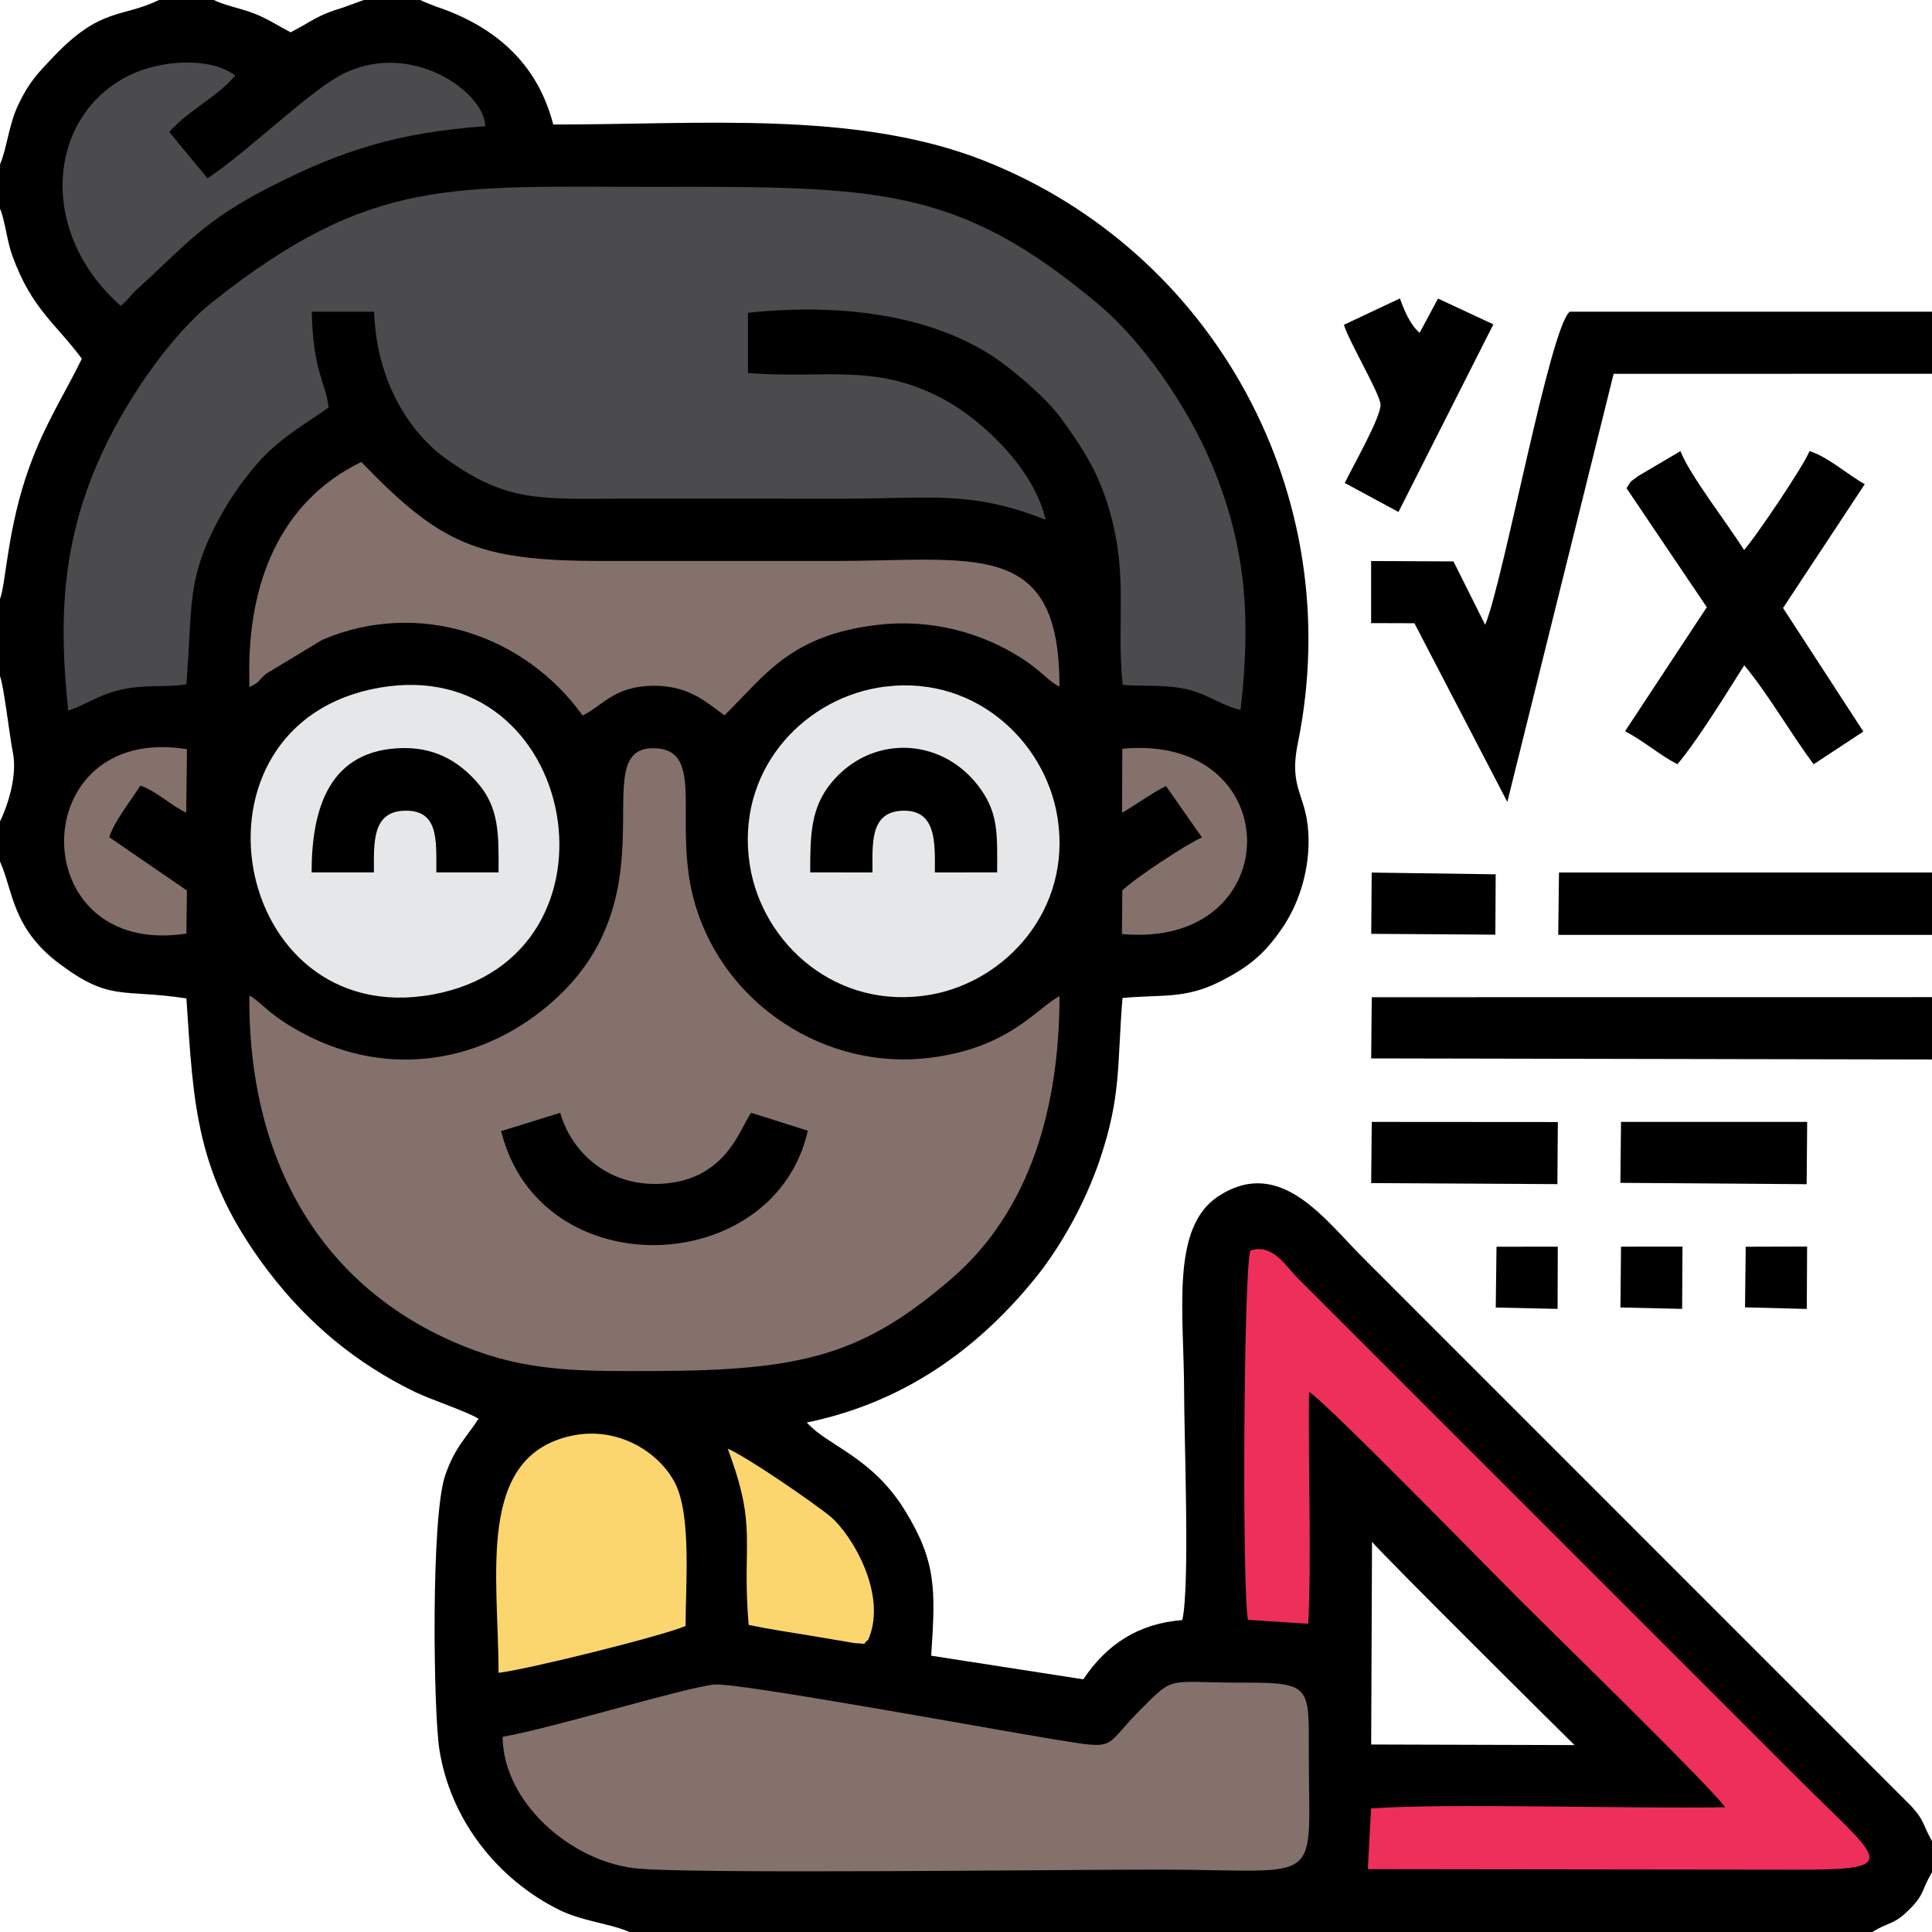
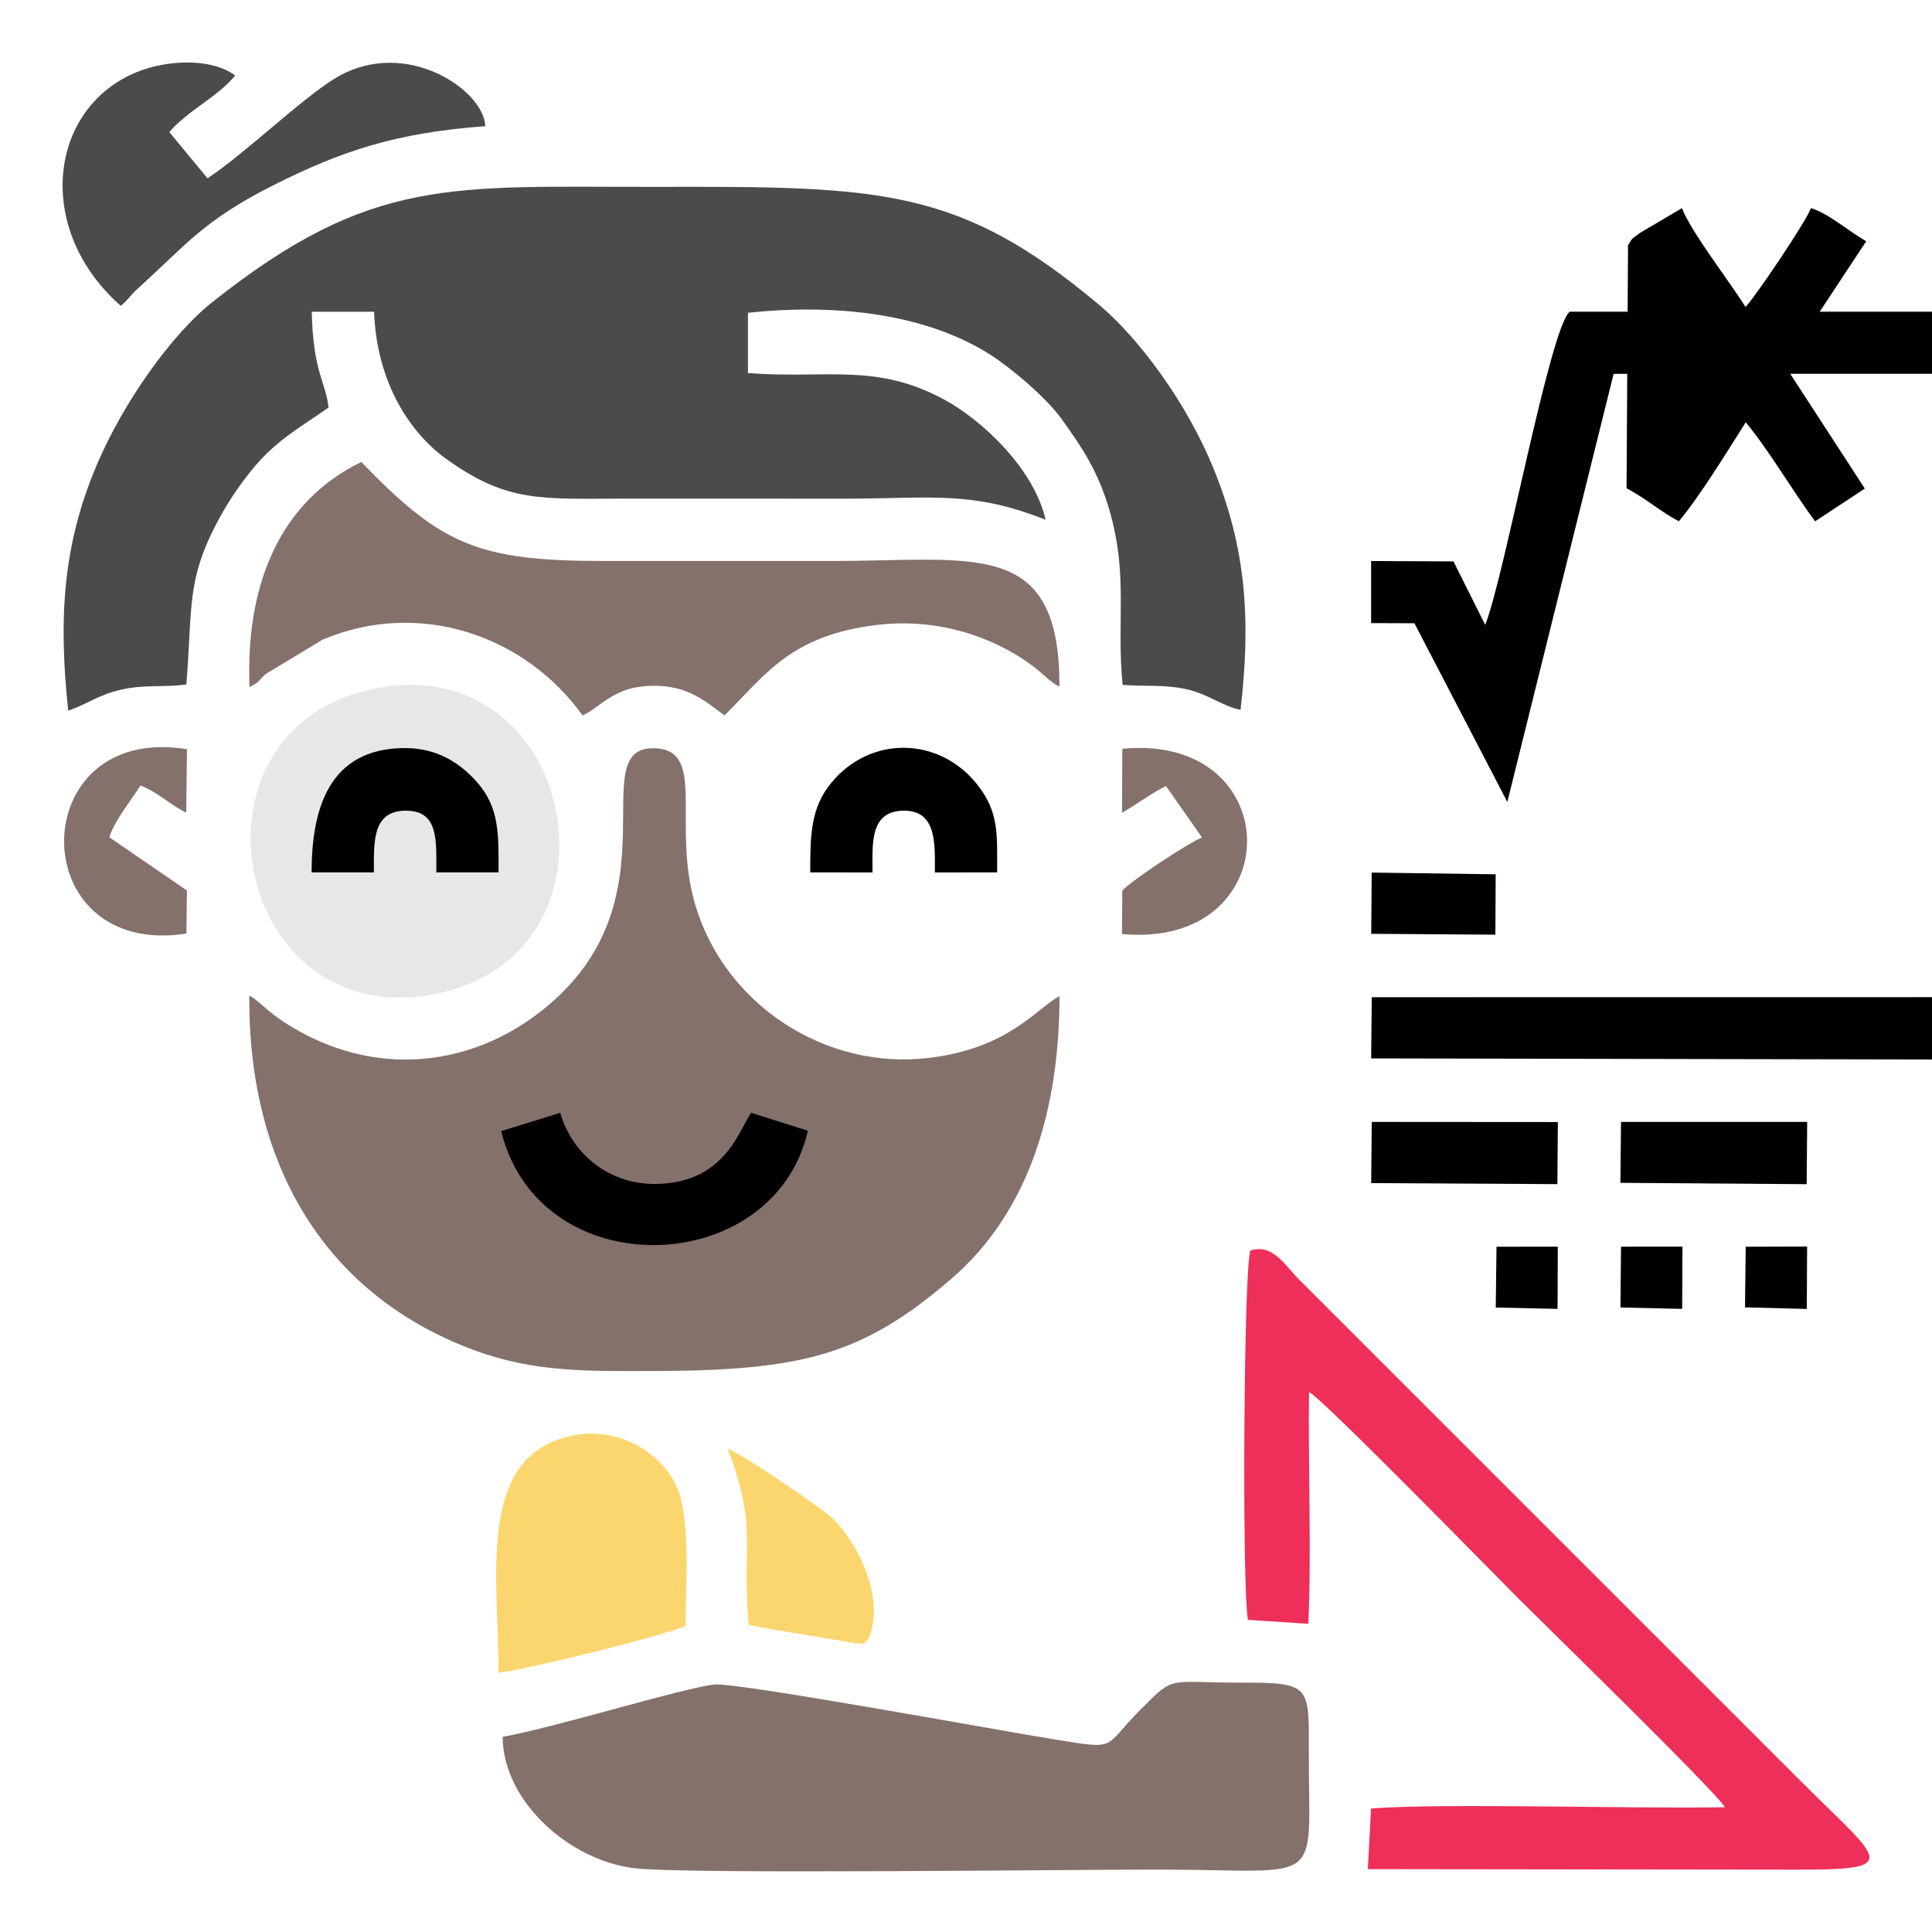
<svg xmlns="http://www.w3.org/2000/svg" xml:space="preserve" width="1080px" height="1080px" version="1.0" style="shape-rendering:geometricPrecision; text-rendering:geometricPrecision; image-rendering:optimizeQuality; fill-rule:evenodd; clip-rule:evenodd" viewBox="0 0 300.26 300.26">
  <defs>
    <style type="text/css"> .fil4 {fill:#E6E7E8} .fil1 {fill:#4B4B4D} .fil2 {fill:#84716B} .fil3 {fill:#ED2F59} .fil0 {fill:black} .fil5 {fill:#FBD66F} </style>
  </defs>
  <g id="Camada_x0020_1">
-     <path class="fil0" d="M0 25.56l0 6.87c0.79,1.84 1.08,5.03 1.91,7.3 3.05,8.35 6.67,10.44 10.81,16.02 -2.7,5.56 -5.65,9.93 -8.16,16.84 -3.42,9.43 -3.62,18.06 -4.56,20.51l0 11.98c0.64,1.71 1.47,9.27 2.01,11.92 0.67,3.33 -0.63,7.84 -2.01,10.66l0 6.24c2.01,4.38 1.83,10.33 9.18,15.84 8.01,6.01 9.73,3.88 19.79,5.43 1.13,16.61 1.35,27.45 12.73,42.4 6.16,8.09 13.68,14.35 22.86,18.79 2.24,1.09 8.37,3.15 9.81,4.14 -1.88,2.92 -3.65,4.35 -5.18,8.79 -2.25,6.52 -1.83,36.87 -0.9,42.64 1.79,11.26 9.34,20.25 18.49,24.83 3.71,1.86 8.2,2.2 11.02,3.5l193.17 0c2.79,-1.67 3.35,-1.09 5.78,-3.51 2.42,-2.42 1.85,-2.99 3.51,-5.78l0 -4.84c-1.44,-2.5 -1.13,-3.18 -3.26,-5.47l-85.03 -85.05c-6.04,-5.98 -12.91,-15.97 -22.57,-9.73 -7.54,4.86 -5.38,18.07 -5.37,30.52 0,7.09 0.92,30.12 -0.28,35.38 -6.81,0.53 -11.75,3.76 -15.39,9.21l-23.64 -3.67c0.67,-10.16 0.87,-14.55 -4.1,-22.61 -5.17,-8.36 -12,-9.99 -15.23,-13.63 16.52,-3.4 27.64,-12.82 35.34,-22.23 3.79,-4.62 7.77,-11.46 10.18,-18.57 3.37,-9.94 2.69,-14.67 3.54,-25.18 6.07,-0.56 9.72,0.18 15.07,-2.51 4.73,-2.37 7.09,-4.45 9.79,-8.4 2.36,-3.46 4.06,-8.3 4.06,-13.41 0.01,-7.43 -3.22,-7.64 -1.66,-15.31 7.82,-38.4 -12.94,-76.44 -48.93,-90.56 -19.86,-7.79 -44.21,-5.53 -66.8,-5.56 -2.49,-9.69 -9.26,-15.35 -18.31,-18.37l-1.88 -0.75c-0.12,-0.05 -0.32,-0.14 -0.47,-0.23l-8.78 0 -3.21 1.17c-4.19,1.23 -4.81,2.15 -8.17,3.85 -1.64,-0.84 -3.48,-2.07 -5.62,-2.91 -2.07,-0.8 -4.73,-1.3 -6.31,-2.11l-8.51 0c-5.83,2.82 -9.02,1.04 -16.45,8.86 -2.4,2.52 -3.76,3.9 -5.44,7.44 -1.48,3.13 -1.75,6.74 -2.83,9.26zm213.1 245.56l31.6 0.09c-0.41,-0.37 -29.91,-29.65 -31.47,-31.59l-0.13 31.5z" />
    <path class="fil1" d="M10.6 110.44c2.83,-0.93 4.45,-2.35 8.03,-3.21 3.87,-0.92 6.73,-0.35 10.33,-0.86 1.03,-12.39 -0.16,-16.47 5.59,-26.66 1.92,-3.4 4.75,-7.18 7.05,-9.37 2.95,-2.81 5.53,-4.26 9.46,-7 -0.45,-4.12 -2.39,-5.37 -2.61,-14.89l9.69 0c0.38,10.9 5.53,18.82 11.26,22.91 9.54,6.81 14.61,6.15 27.95,6.13 11.34,-0.01 22.68,0.01 34.01,0.01 13.47,-0.01 19.61,-1.29 31.14,3.28 -1.78,-7.91 -9.87,-15.51 -15.79,-18.7 -10.68,-5.75 -18.24,-3.16 -30.47,-4.1l0 -9.37c12.5,-1.34 26.59,-0.25 37.15,6.19 3.58,2.18 9.22,7.04 11.51,10.2 3.37,4.65 5.78,8.34 7.49,14.19 3.01,10.27 1.09,17.09 2.08,27.25 3.64,0.29 6.76,-0.12 10.32,0.77 3.09,0.77 5.31,2.58 8.01,3.1 1.64,-14.18 0.83,-25.09 -4.16,-37.4 -4.16,-10.27 -11.62,-20.33 -17.84,-25.55 -21.83,-18.31 -34.05,-18.38 -68.76,-18.32 -31.85,0.06 -44.23,-1.81 -69.11,17.97 -6.18,4.91 -13.73,15.38 -17.97,25.43 -5.18,12.29 -5.89,23.61 -4.36,38z" />
    <path class="fil2" d="M38.75 154.73c-0.21,26.91 12.27,46.84 35.17,55.19 9.14,3.33 17.26,3.18 27.53,3.16 23.31,-0.06 32.6,-2.48 46.34,-14.28 12.56,-10.78 16.87,-27.2 16.87,-43.99 -3.63,1.95 -7.82,8.06 -20.16,9.59 -16.22,2.01 -31.87,-8.29 -36.45,-23.79 -3.68,-12.43 1.77,-23.86 -6.08,-24.31 -12.12,-0.69 4.63,24.54 -19.03,41.72 -10.13,7.35 -23.11,9.01 -35.1,2.95 -6.04,-3.06 -7.23,-5.3 -9.09,-6.24z" />
    <path class="fil2" d="M78.11 269.93c0.12,10.19 10.48,19.18 20.42,20.41 7.86,0.98 68.44,0.19 82.09,0.22 25.65,0.07 22.74,2.98 22.79,-18.45 0.02,-9.89 0.29,-10.63 -9.88,-10.6 -12.37,0.03 -10.77,-1.33 -16.33,4.24 -5.95,5.96 -3.24,6.21 -13.5,4.55 -9.12,-1.48 -49.24,-8.87 -52.68,-8.5 -4.91,0.53 -24.67,6.66 -32.91,8.13z" />
    <path class="fil3" d="M193.95 251.75l9.37 0.61c0.52,-9.89 -0.03,-25.32 0.12,-36.05 2.45,1.41 28.25,27.81 32.54,32.11 4.64,4.65 30.31,29.65 32.11,32.45 -15.55,0.26 -43.11,-0.67 -55.01,0.19l-0.5 9.43 66.57 0.08c16.9,0.05 13.16,-1.31 0.64,-13.83l-78 -77.99c-2.02,-2 -3.94,-5.52 -7.45,-4.41 -1.06,2.44 -1.33,52.58 -0.39,57.41z" />
    <path class="fil2" d="M38.74 104.97l0.02 1.82c1.83,-0.94 1.05,-0.72 2.6,-2.08l8.78 -5.3c14.95,-6.32 31.39,-0.76 40.41,11.79 3.1,-1.51 4.89,-4.55 10.9,-4.62 5.66,-0.07 8.38,2.62 11.15,4.6 6.38,-6.31 10.25,-12.45 23.73,-14.06 8.17,-0.98 16.23,1.09 22.74,5.37 2.91,1.91 4.08,3.57 5.58,4.21 0.07,-23.28 -13.33,-19.46 -35.63,-19.52l-35.78 0c-19.17,-0.03 -24.83,-2.7 -37.09,-15.38 -12.7,6.16 -17.6,18.92 -17.41,33.17z" />
    <path class="fil4" d="M58.88 106.89c-31.68,5.63 -23.13,53.44 8.37,47.67 31.35,-5.74 22.81,-53.2 -8.37,-47.67z" />
-     <path class="fil4" d="M136.32 106.9c-11.83,2.07 -22.07,13.13 -19.78,27.6 1.93,12.12 13.45,22.67 28.13,20.08 11.6,-2.05 21.93,-13.16 19.69,-27.48 -1.9,-12.12 -13.38,-22.76 -28.04,-20.2z" />
    <path class="fil0" d="M300.26 58.09l0 -9.65 -56.3 0c-3.1,2.5 -10.19,41.39 -13.14,48.67l-4.93 -9.86 -12.8 -0.06 0 9.65 6.73 0.02 14.44 27.77 16.52 -66.53 49.48 -0.01z" />
    <path class="fil1" d="M18.77 47.53c1.21,-0.99 1.48,-1.63 2.64,-2.68 7.4,-6.69 10.19,-10.57 20.95,-16 10.77,-5.43 19.22,-8.22 33.06,-9.24 -0.16,-5.54 -12.23,-13.86 -22.98,-7.65 -5.16,2.98 -14.37,11.93 -20.19,15.75l-5.93 -7.18c2.78,-3.31 7.56,-5.49 10.23,-8.8 -3.77,-2.8 -10.74,-2.41 -15.36,-0.5 -13.61,5.62 -15.94,24.39 -2.42,36.3z" />
-     <path class="fil0" d="M252.79 75.88l12.47 18.49 -12.7 19.27c2.99,1.58 5.42,3.74 8.13,5.13 3.17,-3.74 7.73,-11.18 10.39,-15.38 3.66,4.4 7.17,10.51 10.78,15.39l7.73 -5.09 -12.48 -19.2 12.7 -19.24c-2.82,-1.59 -5.62,-4.18 -8.58,-5.15 -0.87,2.25 -8.45,13.49 -10.18,15.38 -2.41,-3.89 -8.51,-11.73 -9.88,-15.37l-6.55 3.86c-1.57,1.18 -0.98,0.61 -1.83,1.91z" />
+     <path class="fil0" d="M252.79 75.88c2.99,1.58 5.42,3.74 8.13,5.13 3.17,-3.74 7.73,-11.18 10.39,-15.38 3.66,4.4 7.17,10.51 10.78,15.39l7.73 -5.09 -12.48 -19.2 12.7 -19.24c-2.82,-1.59 -5.62,-4.18 -8.58,-5.15 -0.87,2.25 -8.45,13.49 -10.18,15.38 -2.41,-3.89 -8.51,-11.73 -9.88,-15.37l-6.55 3.86c-1.57,1.18 -0.98,0.61 -1.83,1.91z" />
    <path class="fil5" d="M77.48 259.98c4.64,-0.55 25.28,-5.68 29.07,-7.28 0,-6.4 0.93,-17.14 -1.63,-22.19 -2.36,-4.66 -8.75,-8.95 -16.1,-7.37 -14.88,3.21 -11.34,21.75 -11.34,36.84z" />
    <polygon class="fil0" points="300.26,164.66 300.26,154.97 213.19,154.98 213.1,164.49 " />
-     <polygon class="fil0" points="300.26,145.29 300.26,135.6 242.29,135.6 242.17,145.29 " />
    <path class="fil0" d="M77.89 175.79c6.01,24.32 42.46,22.93 47.66,-0.06l-8.81 -2.79c-1.81,2.5 -3.98,10.9 -14.72,11.06 -7.73,0.12 -13.24,-5.03 -14.95,-11.05l-9.18 2.84z" />
-     <path class="fil0" d="M208.86 50.48c0.86,2.74 5.58,10.66 5.69,12.36 0.12,1.96 -4.48,9.94 -5.55,12.22l8.34 4.51 14.75 -29.16 -8.6 -4.01 -2.86 5.33c-1.51,-1.33 -2.4,-3.49 -3.06,-5.35l-8.71 4.1z" />
    <path class="fil5" d="M116.35 252.53c3.2,0.68 6.31,1.13 9.52,1.66l7.05 1.19c2.35,0.06 0.79,0.39 2.01,-0.54 3.09,-7.05 -2.62,-16.43 -5.86,-19.14 -2.46,-2.04 -13.04,-9.33 -15.97,-10.55 4.71,12.55 2.15,14.34 3.25,27.38z" />
    <path class="fil0" d="M125.92 135.58l9.68 0.01c0,-4.36 -0.46,-9.37 4.58,-9.59 5.45,-0.24 5.12,5.12 5.11,9.59l9.68 -0.01c0,-5.92 0.3,-9.34 -3.06,-13.61 -5.9,-7.5 -16.58,-7.72 -22.68,-0.35 -3.22,3.89 -3.32,8.07 -3.31,13.96z" />
    <path class="fil0" d="M48.43 135.58l9.68 0c0,-4.52 -0.32,-9.38 4.65,-9.58 5.49,-0.22 5.04,4.62 5.05,9.58l9.67 0c0.03,-5.9 0.12,-10.04 -3.26,-13.92 -2.36,-2.71 -5.92,-5.45 -11.45,-5.4 -11.75,0.1 -14.34,9.63 -14.34,19.32z" />
    <path class="fil2" d="M174.38 126.32c1.96,-1.12 4.85,-3.21 6.83,-4.16l5.59 7.99c-2.21,0.93 -10.6,6.43 -12.38,8.25l-0.05 6.76c25.93,2.39 25.9,-31.26 0.05,-28.79l-0.04 9.95z" />
    <path class="fil2" d="M28.97 145.09l0.08 -6.69 -12.06 -8.28c0.76,-2.48 3.23,-5.51 4.83,-8.03 2.62,0.93 4.88,3.2 7.12,4.2l0.12 -9.85c-25.36,-4.16 -25.54,32.6 -0.09,28.65z" />
    <polygon class="fil0" points="213.1,183.87 242.04,184.03 242.11,174.38 213.19,174.36 " />
    <polygon class="fil0" points="251.83,183.83 280.78,184.04 280.86,174.36 251.93,174.36 " />
    <polygon class="fil0" points="213.11,145.13 232.4,145.26 232.45,135.88 213.18,135.61 " />
    <polygon class="fil0" points="232.46,203.21 242.07,203.42 242.1,193.75 232.58,193.76 " />
    <polygon class="fil0" points="251.84,203.2 261.43,203.42 261.48,193.74 251.93,193.75 " />
    <polygon class="fil0" points="271.2,203.18 280.8,203.43 280.85,193.73 271.31,193.76 " />
  </g>
</svg>